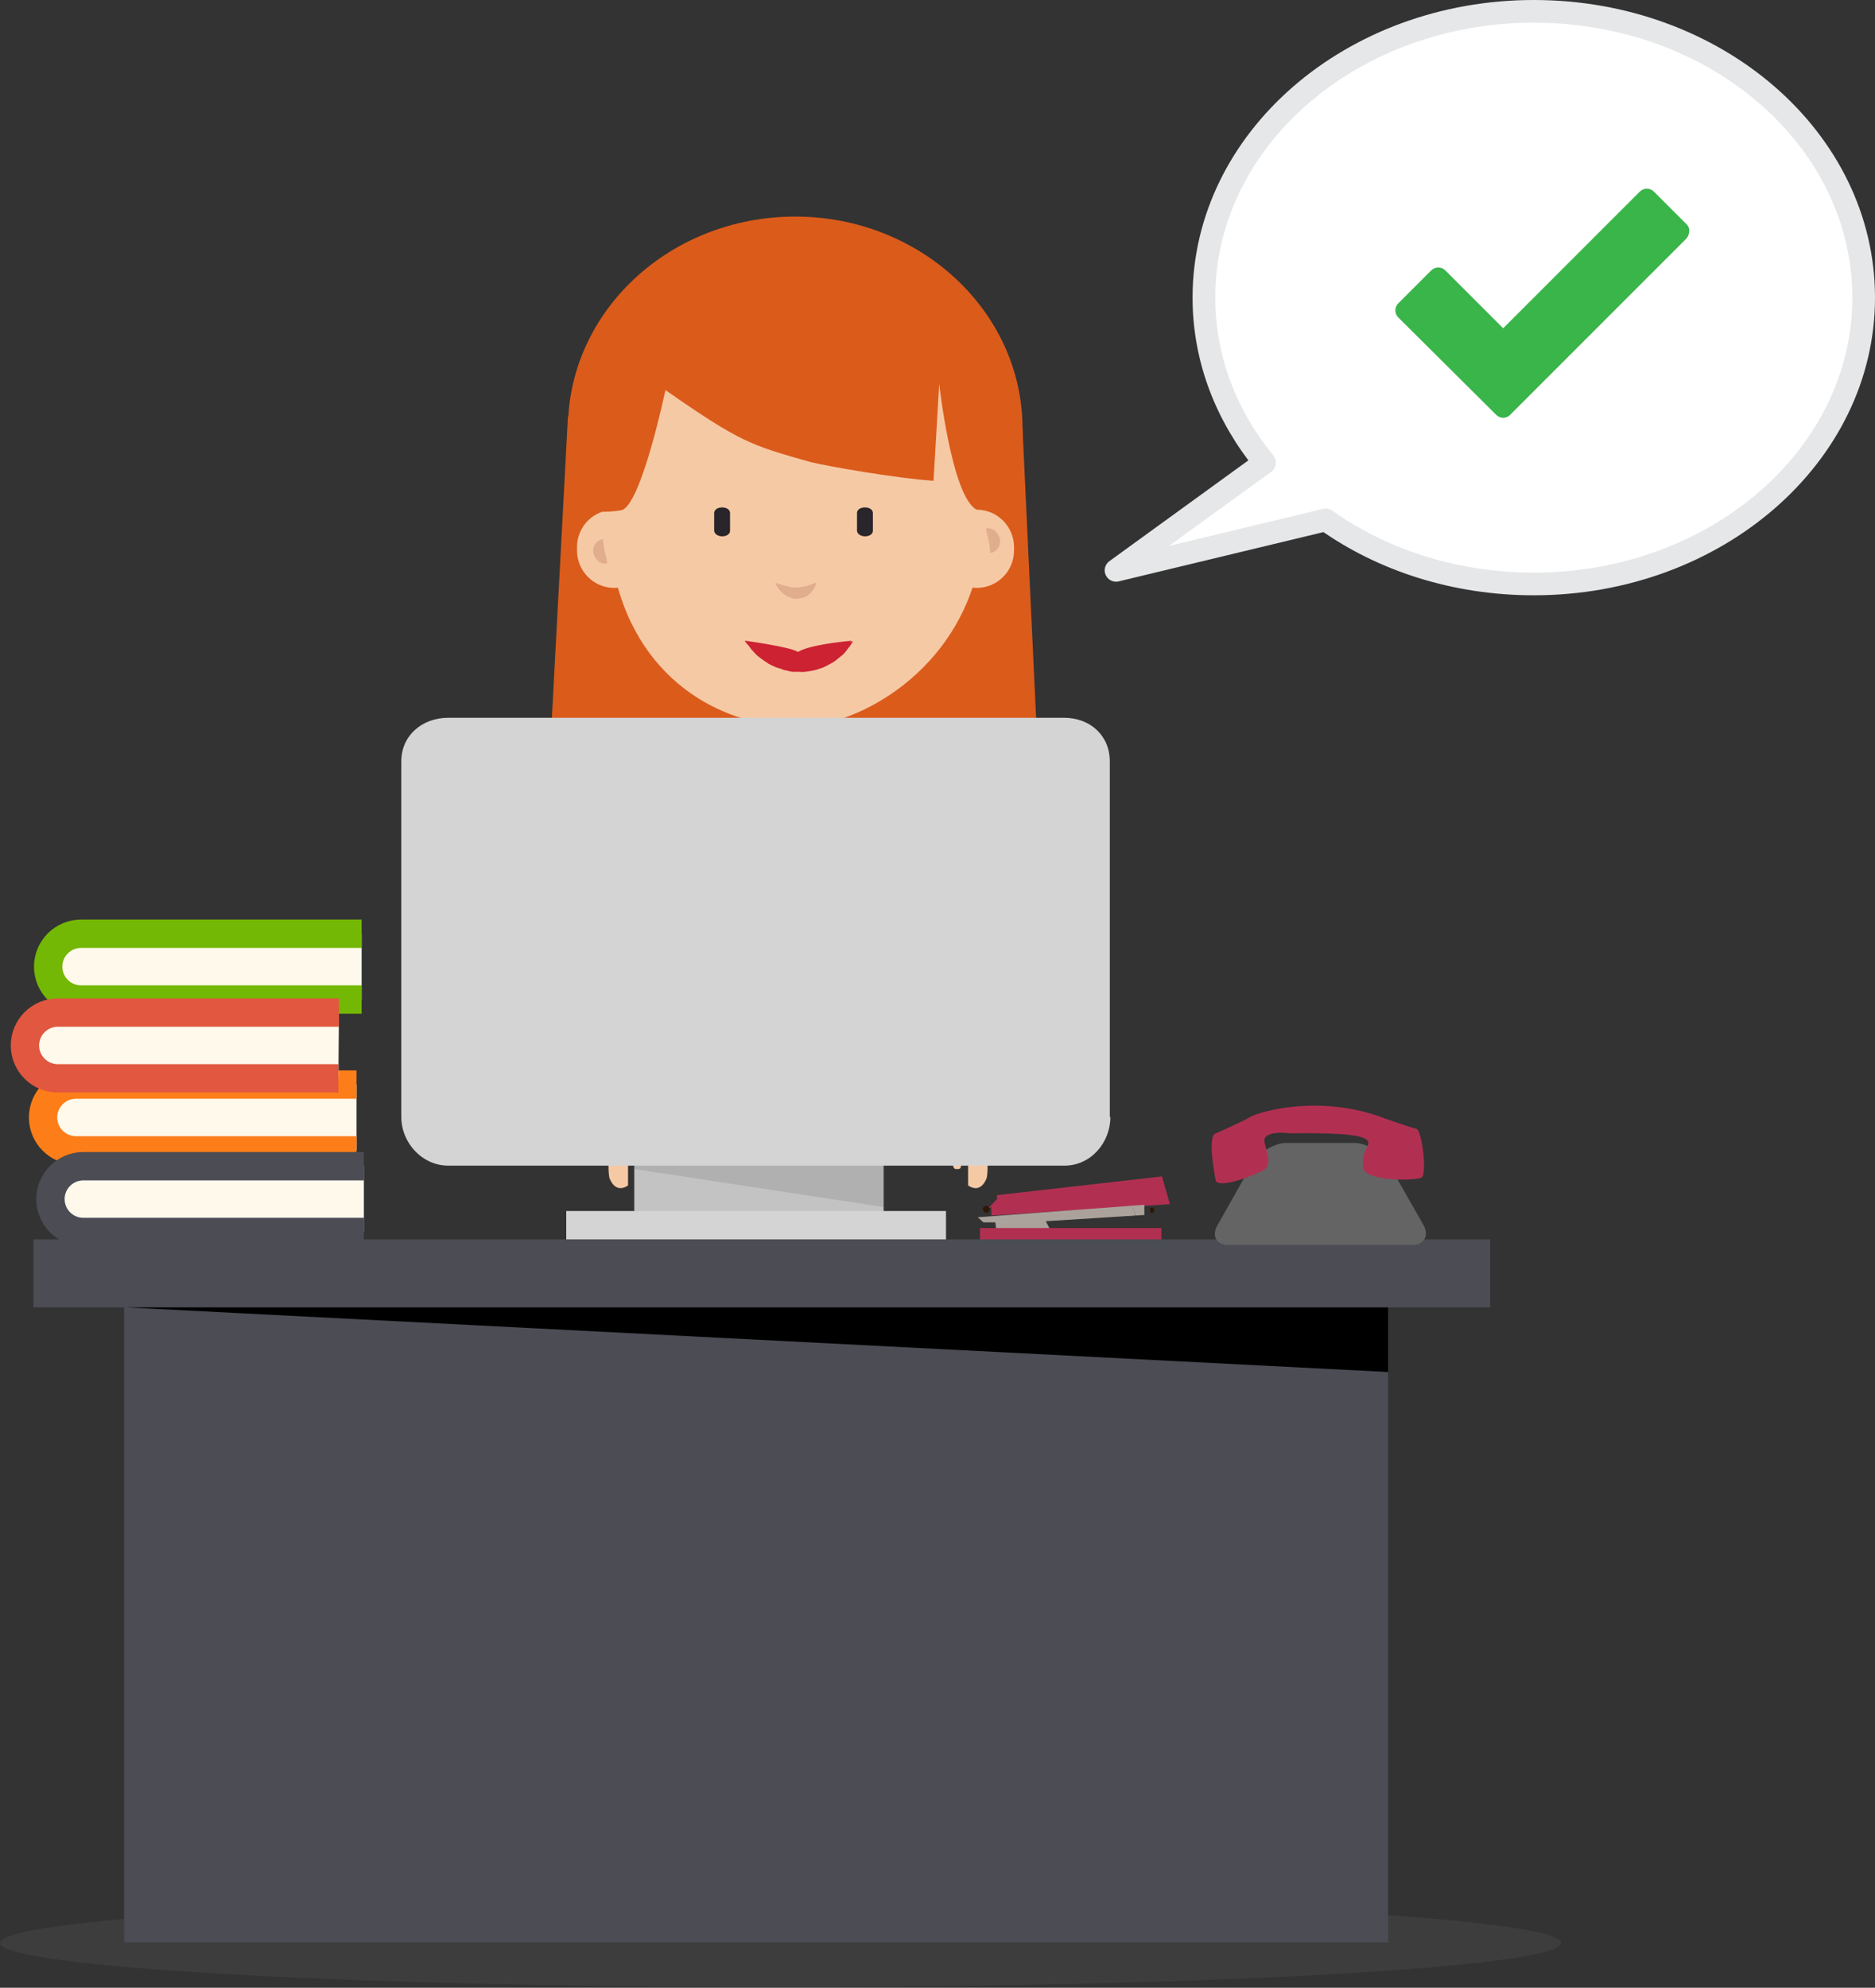
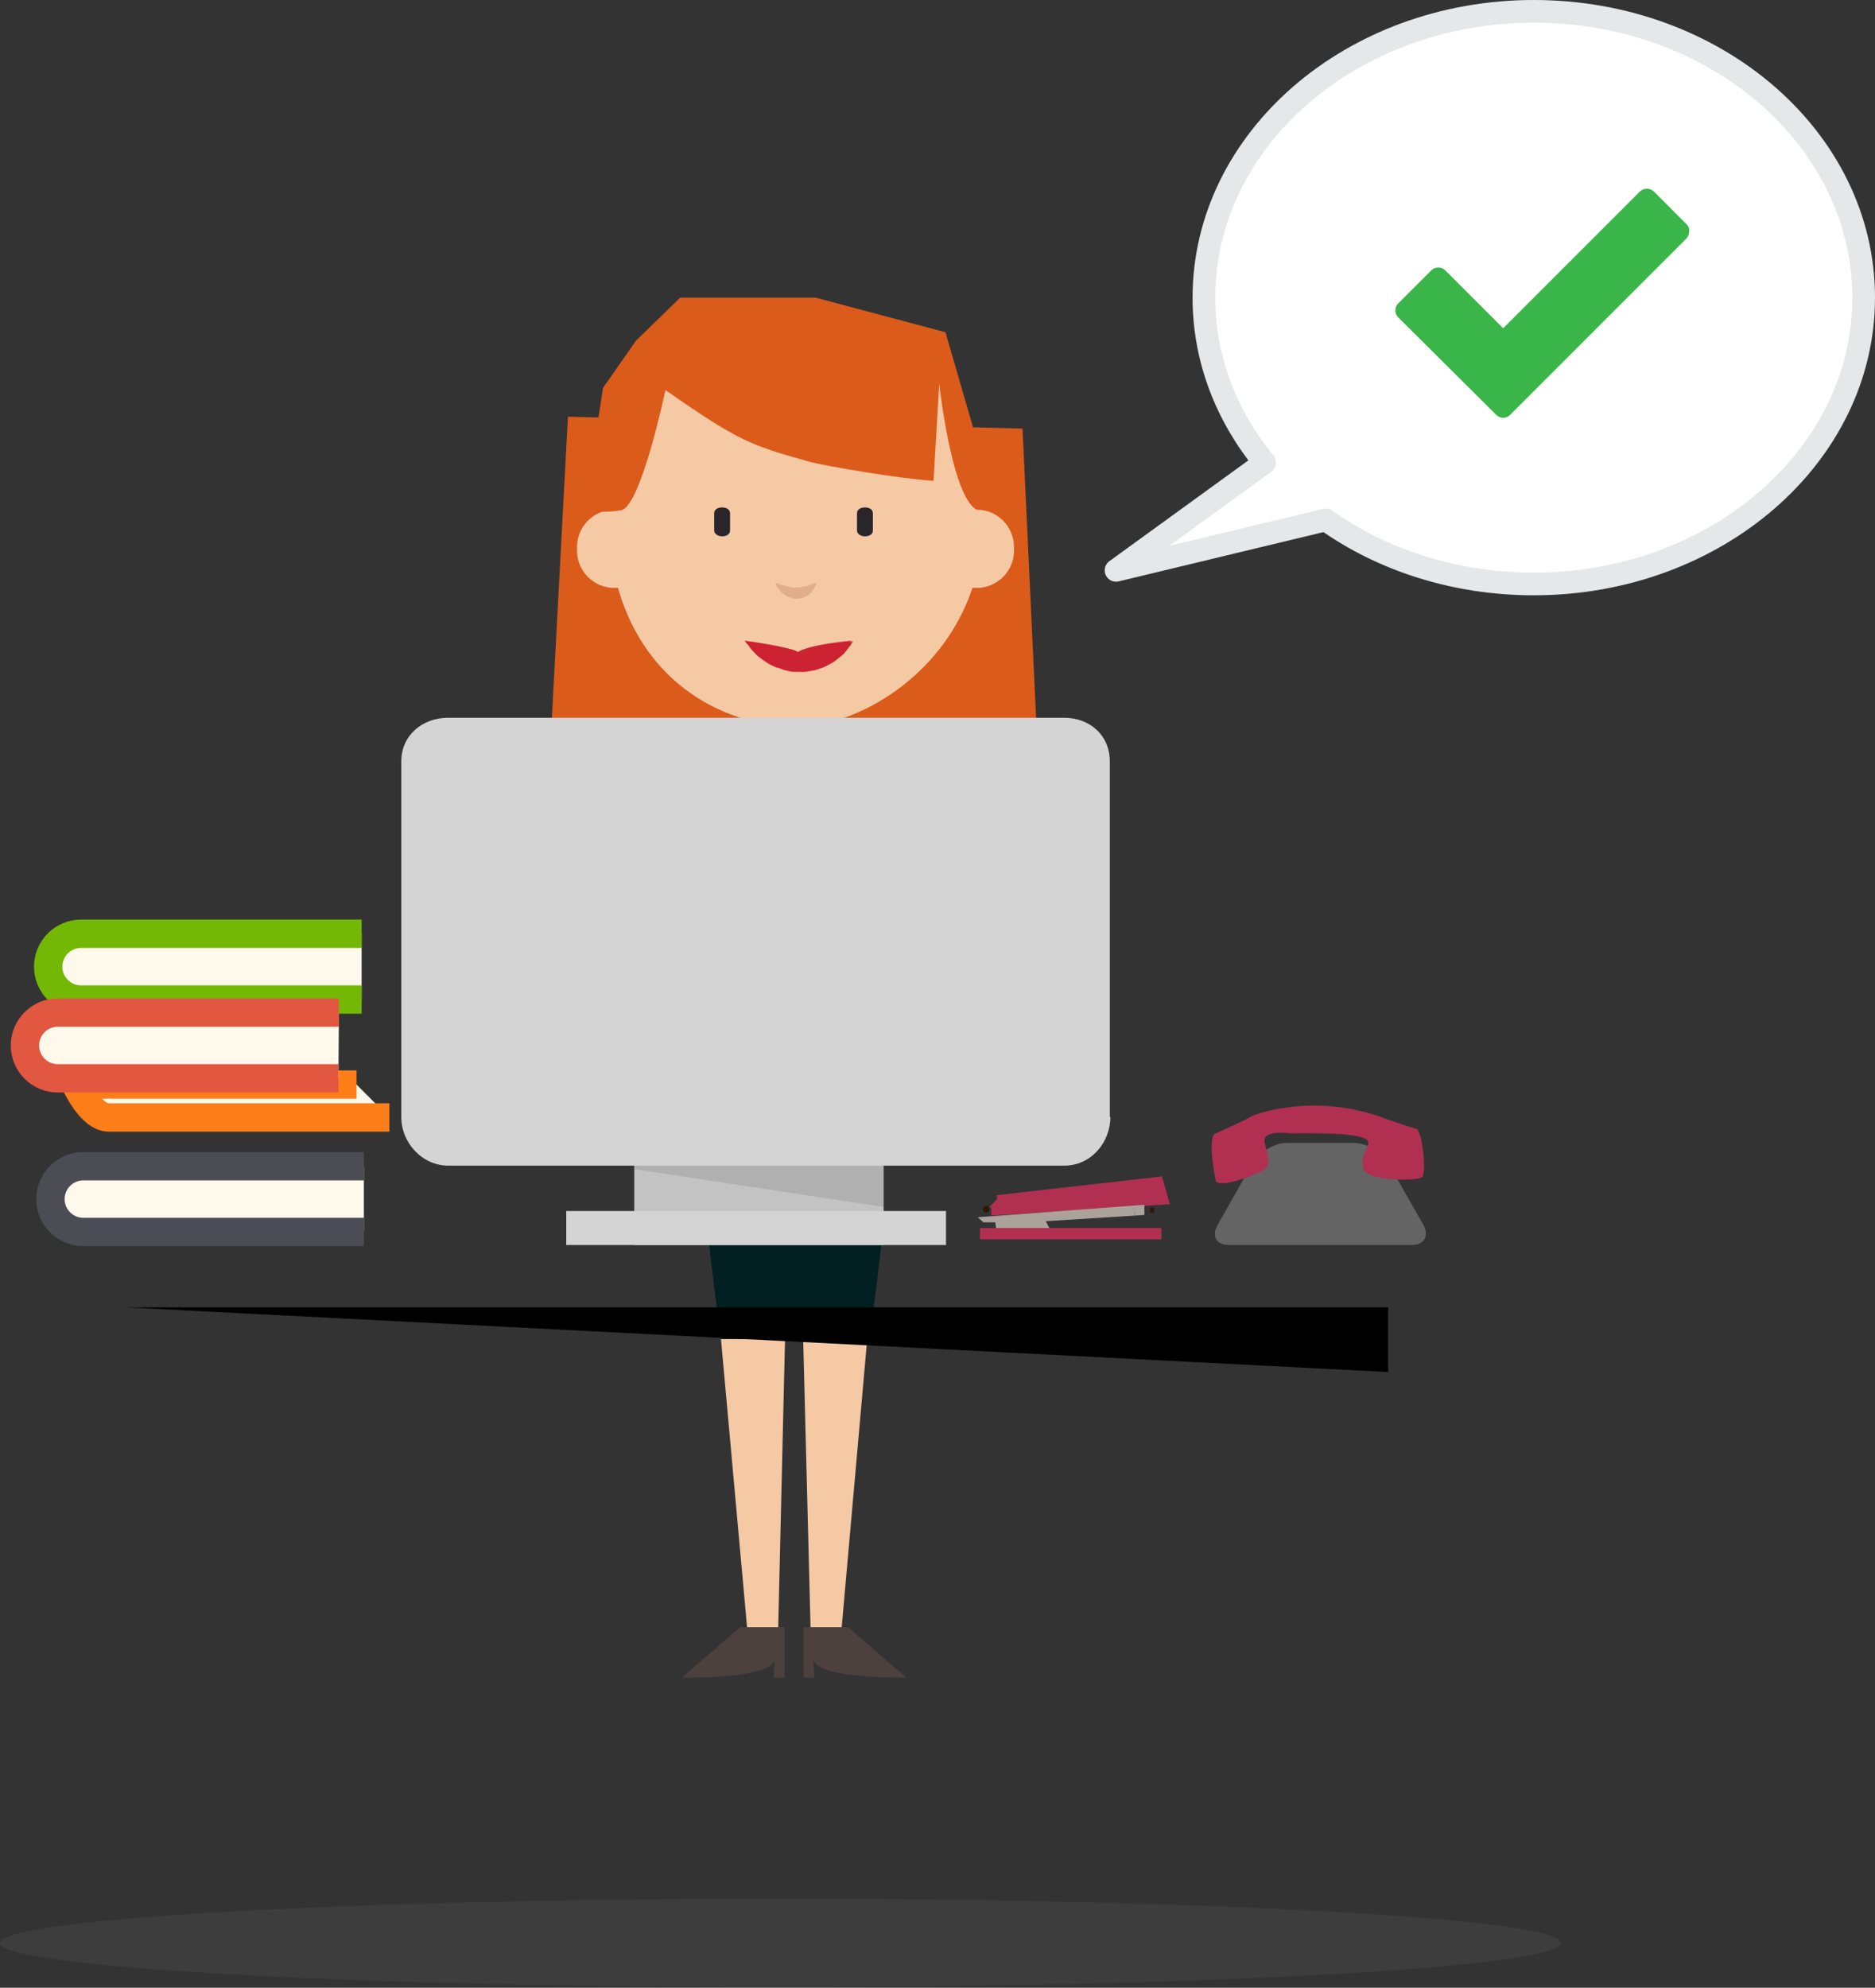
<svg xmlns="http://www.w3.org/2000/svg" viewBox="0 0 330.8 350.6" enable-background="new 0 0 330.8 350.6">
  <rect x="0" y="0" width="330.8" height="350.6" fill="#333333" stroke="none" />
  <g>
    <g fill="#DB5B1B">
      <path d="M100.2 73.5l-4 75s24.6 3.4 45 3.4c21.6 0 42.5-6 42.5-6l-3.3-70.3" />
-       <path d="M180.4 77.2c0 20.7-18 37.4-40.1 37.4s-40.1-16.8-40.1-37.4v-1.6c0-20.7 18-37.4 40.1-37.4s40.1 16.8 40.1 37.4v1.6z" />
    </g>
-     <path fill="#4C413D" d="M141.2 137.4v64.3H125c.1-3 3.9-30.8 3.7-34.9-.3-4.2-2.7-8.6-4.6-11.7-4.4-7.2 3.6-17.6 3.6-17.6M141.2 137.4v64.3h14.4c-.1-3-3.3-30.9-3-35.1s4.4-8.2 5.7-11.6c3.6-9.7-4.5-17.6-4.5-17.6M126 146.3c-13.5 18.6-12.7 52.3-12.7 52.3h-5v-17.4c3.5-34.9 19.3-43.8 19.3-43.8M153.9 137.4s15.8 8.9 19.3 43.8v17.4h-5s.8-33.6-12.7-52.3" />
-     <path fill="#F6C9A5" d="M108.4 198.6s-1.5 5.7-.9 9.1c0 0 .9 3 3.3 1.4V203s.8-.6 1.1 1.1-.2 2.2 1.1 2.1.3-7.6.3-7.6M173.2 198.6s1.5 5.7.9 9.1c0 0-.9 3-3.3 1.4V203s-.8-.6-1.1 1.1.2 2.2-1.1 2.1-.3-7.6-.3-7.6" />
    <path fill="#F2F2F2" d="M136.8 142.7v59h8.6v-59.6l-4.2 9.8z" />
    <path fill="#F15A24" d="M140.4 191.7" />
    <path fill="#83451D" d="M129.9 62.5" />
    <path fill="#F6C9A5" d="M115 97.1c0 3.7-3 6.6-6.6 6.6-3.7 0-6.6-3-6.6-6.6v-.6c0-3.7 3-6.6 6.6-6.6 3.7 0 6.6 3 6.6 6.6v.6zM178.9 97.1c0 3.7-3 6.6-6.6 6.6-3.7 0-6.6-3-6.6-6.6v-.6c0-3.7 3-6.6 6.6-6.6 3.7 0 6.6 3 6.6 6.6v.6z" />
-     <path fill="#E0AE8C" d="M106.4 95.1s0 .5.1.9c0 .5.1.9.2 1.2 0 .2.1.3.1.6.1.2.1.4.2.7 0 .2.1.4.1.6v.3s-.1 0-.3 0c-.2 0-.4 0-.7-.1-.1-.1-.3-.1-.4-.2s-.3-.2-.4-.4c-.3-.3-.5-.7-.6-1.1s0-.9.1-1.3c.2-.4.4-.6.6-.8.6-.4 1-.4 1-.4zM174.7 97.5s0-.5-.1-.9c0-.5-.1-.9-.2-1.2 0-.2-.1-.3-.1-.6 0-.2-.1-.4-.2-.7 0-.2-.1-.4-.1-.6v-.3s.1 0 .3 0c.2 0 .4 0 .7.1.1.1.3.1.4.2s.3.2.4.4c.3.3.5.7.6 1.1s0 .9-.1 1.3c-.2.4-.4.6-.6.8-.6.5-1 .4-1 .4z" />
    <g fill="#F6C9A5">
      <path d="M172.3 101.2c-4.7 18.3-21.9 27.1-31.5 26.9-11.8.3-28-6.9-32.4-26.9V86.5c0-17.1 6.6-32.8 28.4-30.2l3.5-.8c17.7 0 32 13.9 32 31v14.7zM147.4 137.4l-6.2 14.5-7-14.5v-11.5h13.2z" />
    </g>
    <g fill="#29252A">
      <path d="M128.8 93.6c0 .6-.6 1-1.4 1s-1.4-.5-1.4-1v-3.1c0-.6.6-1 1.4-1s1.4.4 1.4 1v3.1zM154 93.6c0 .6-.6 1-1.4 1s-1.4-.5-1.4-1v-3.1c0-.6.6-1 1.4-1s1.4.4 1.4 1v3.1z" />
    </g>
    <path fill="#E0AE8C" d="M136.8 102.8s.6.2 1.3.4c.4.1.8.2 1.1.3.2 0 .4.1.6.1s.4.1.6 0h.6c.2 0 .4-.1.6-.1s.4-.1.6-.1.4-.1.5-.2c.4-.1.7-.2.9-.3s.4-.1.4-.1 0 .1-.1.4c-.1.2-.2.6-.5.9-.1.2-.3.4-.5.6s-.4.4-.7.5-.5.3-.9.3c-.3.1-.6.1-1 .1-.3 0-.6-.1-.9-.2s-.6-.2-.8-.4c-.5-.3-.9-.7-1.1-1-.6-.6-.7-1.2-.7-1.2z" />
    <path fill="#CC2232" d="M131.4 113s.3.1.9.4c.5.2 1.3.5 2.2.9.4.2.9.3 1.4.5s1 .3 1.6.4 1.1.2 1.7.3c.3 0 .6.1.9.1h.9c.6.1 1.1-.1 1.7-.1.6-.1 1.1-.2 1.7-.3.5-.1 1.1-.3 1.6-.4s1-.4 1.4-.5c.4-.2.9-.3 1.2-.5.4-.2.7-.3 1-.4.5-.2.9-.3.9-.3s-.2.3-.5.8c-.2.2-.4.5-.7.9s-.6.7-1 1-.8.7-1.3 1-1.1.6-1.7.9c-.6.2-1.3.5-2 .6s-1.4.3-2.2.2H140c-.4 0-.7-.1-1.1-.2s-.7-.1-1-.3c-.3-.1-.7-.2-1-.3-.6-.3-1.2-.5-1.7-.9-.5-.3-1-.7-1.4-1s-.7-.7-1-1-.5-.6-.7-.9c-.6-.6-.7-.9-.7-.9zM131.4 113s8.1 1.1 9.4 2c0 0 1.3-1.2 9.5-2 0 0-8.8 7.4-18.9 0z" />
    <path fill="#DB5B1B" d="M117.4 68.8s-4.3 20.5-7.8 21.2c-3.5.6-6.6 0-6.6 0l3.4-21.6 5.8-8.3 7.8-7.6h23.9l22.9 6.1 7.2 24.8-1.7 6.5c-4.4-2.3-6.6-22.2-6.6-22.2l-1 17.1c-6.4-.4-18.9-2.6-21.7-3.3-10.6-3-12.4-3.5-25.6-12.7zM130.6 65.9" />
    <path fill="#021F21" d="M153.4 236.2h-26.2s-1.9-14-2.2-18.1 0-16.4 0-16.4h30.6s.4 12.3 0 16.4c-.3 4.1-2.2 18.1-2.2 18.1z" />
    <path fill="#F6C9A5" d="M127.2 236.2l4.6 50.8h5.5l1.2-50.8M153 236.2l-4.5 50.8H143l-1.3-50.8" />
    <g fill="#4C413D">
      <path d="M138.5 287h-7.9l-10.3 8.9s15.4.3 16.4-3.1l-.2 3.1h1.9V287zM141.7 287h7.9l10.3 8.9s-15.4.3-16.4-3.1l.2 3.1h-1.9V287z" />
    </g>
    <path fill="#C3C3C3" d="M111.9 195.6h44v24h-44z" />
    <path fill="#D4D4D4" d="M99.9 213.6h67v6h-67zM195.9 197c0 4.6-3.5 8.6-8.1 8.6H79.1c-4.6 0-8.3-4-8.3-8.6v-62.7c0-4.6 3.7-7.7 8.3-7.7h108.6c4.6 0 8.1 3.1 8.1 7.7V197z" />
    <ellipse cx="137.7" cy="342.7" fill="#646464" opacity=".2" rx="137.7" ry="7.8" />
-     <path fill="#4B4C54" d="M5.9 218.6h257v12H5.9zM21.9 230.6h223v112h-223z" />
    <path d="M244.9 242L22.3 230.6h222.6z" />
-     <path fill="#FFF9EC" stroke="#FD7E19" stroke-width="5" stroke-miterlimit="10" d="M62.9 191.3H13.4c-3.2 0-5.8 2.6-5.8 5.8s2.6 5.8 5.8 5.8h49.5" />
+     <path fill="#FFF9EC" stroke="#FD7E19" stroke-width="5" stroke-miterlimit="10" d="M62.9 191.3H13.4s2.6 5.8 5.8 5.8h49.5" />
    <path fill="#FFF9EC" stroke="#73B804" stroke-width="5" stroke-miterlimit="10" d="M63.8 164.7H14.3c-3.2 0-5.8 2.6-5.8 5.8s2.6 5.8 5.8 5.8h49.5" />
    <path fill="#FFF9EC" stroke="#4B4C54" stroke-width="5" stroke-miterlimit="10" d="M64.2 205.7H14.7c-3.2 0-5.8 2.6-5.8 5.8s2.6 5.8 5.8 5.8h49.5" />
    <path fill="#FFF9EC" stroke="#E1573F" stroke-width="5" stroke-miterlimit="10" d="M59.8 178.6H10.2c-3.2 0-5.8 2.6-5.8 5.8s2.6 5.8 5.8 5.8h49.5" />
    <path fill="#B13052" d="M174.9 214.4v-1.5l-1.6.7h.6l2-2.1v-.7l29.1-3.3 1.4 4.9z" />
    <path fill="#ABA39B" d="M172.5 214.7l1 .9h2.1l.2 1.6s9.4-.1 9.5-.2c0-.1-.8-1.6-.8-1.6l17.4-1.1v-1.8l-29.4 2.2z" />
    <path fill="#2D1805" d="M200.4 214.6l-.5-1.5v-.1s.4 1.6.5 1.6h2l-.5-1.6v.1l.5 1.5h-2zM203.6 213.9h-.7v-.9h.7z" />
    <circle cx="174" cy="213.3" r=".6" fill="#2D1805" />
    <path fill="#B13052" d="M172.9 216.6h32v2h-32z" />
    <path fill="#646464" d="M216.8 219.6c-2.2 0-3.1-1.6-2-3.5l6.1-10.8c1.1-1.9 3.8-3.7 6-3.7H239c2.2 0 4.9 1.8 6 3.7l6.1 10.7c1.1 1.9.2 3.6-2 3.6h-32.3z" />
    <path fill="#B13052" d="M214.5 208.3s-1.5-7.3-.2-8.3c0 0 5-2.2 6.3-3s12.1-4.2 23.8.3c0 0 4.5 1.6 5.5 1.8 1 .3 1.9 8 .9 8.6-1.1.6-9.9.7-10.3-1.7s.8-3.4.9-4.3-.8-2-13.8-1.8c0 0-5-.7-4.5 1.6s1.6 4.3-.8 5.2c-2.3 1.1-7.1 2.8-7.8 1.6z" />
    <path d="M155.9 212.9l-44-6.7v-.6h44z" opacity=".1" />
    <path fill="#fff" stroke="#E6E7E8" stroke-width="4" stroke-miterlimit="10" d="M270.6 2c-32.1 0-58.2 22.6-58.2 50.5 0 10.9 4 20.9 10.7 29.1l-26.2 19 37-8.9c10 7.1 22.8 11.3 36.7 11.3 32.1 0 58.2-22.6 58.2-50.5S302.8 2 270.6 2z" stroke-linejoin="round" stroke-linecap="round" />
    <path fill="#39B54A" d="M297.6 39.6l-5.8-5.8c-.7-.7-1.8-.7-2.5 0l-24.1 24.1L255 47.7c-.7-.7-1.8-.7-2.5 0l-5.8 5.8c-.7.7-.7 1.8 0 2.5L264 73.2c.3.3.8.5 1.2.5s.9-.2 1.2-.5l31.1-31.1c.3-.3.5-.8.5-1.2.1-.5-.1-1-.4-1.3z" />
  </g>
</svg>